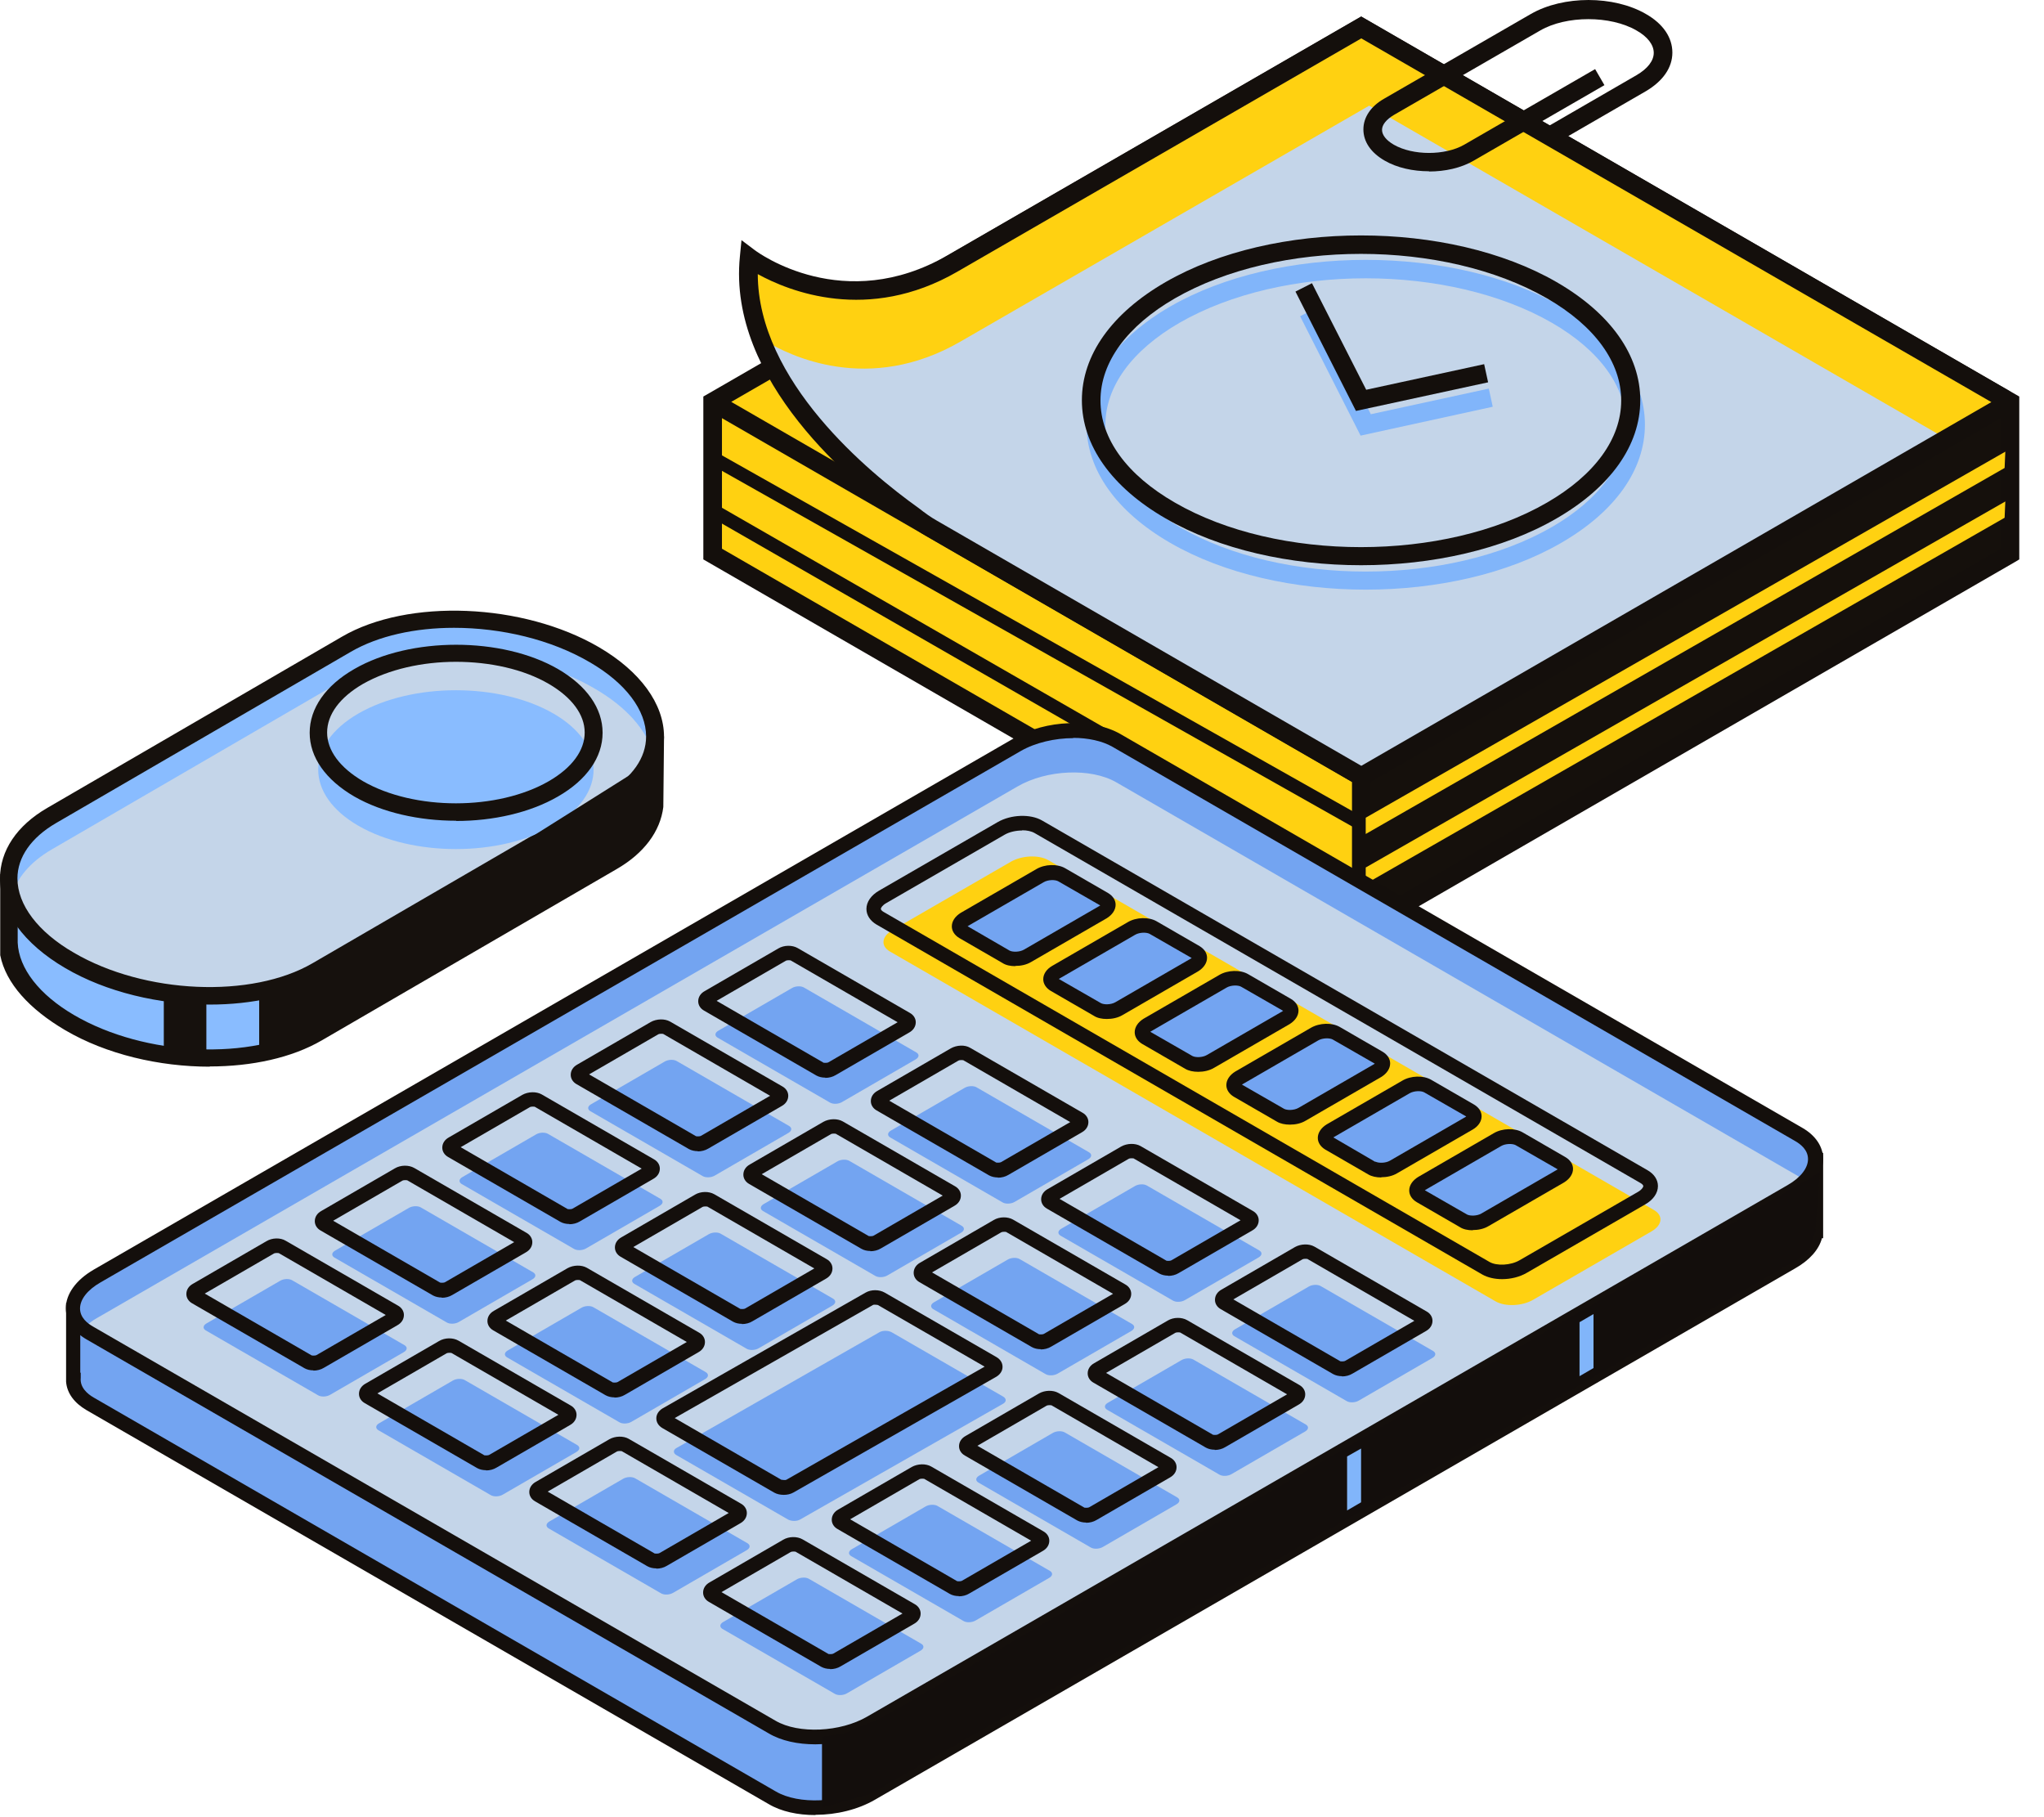
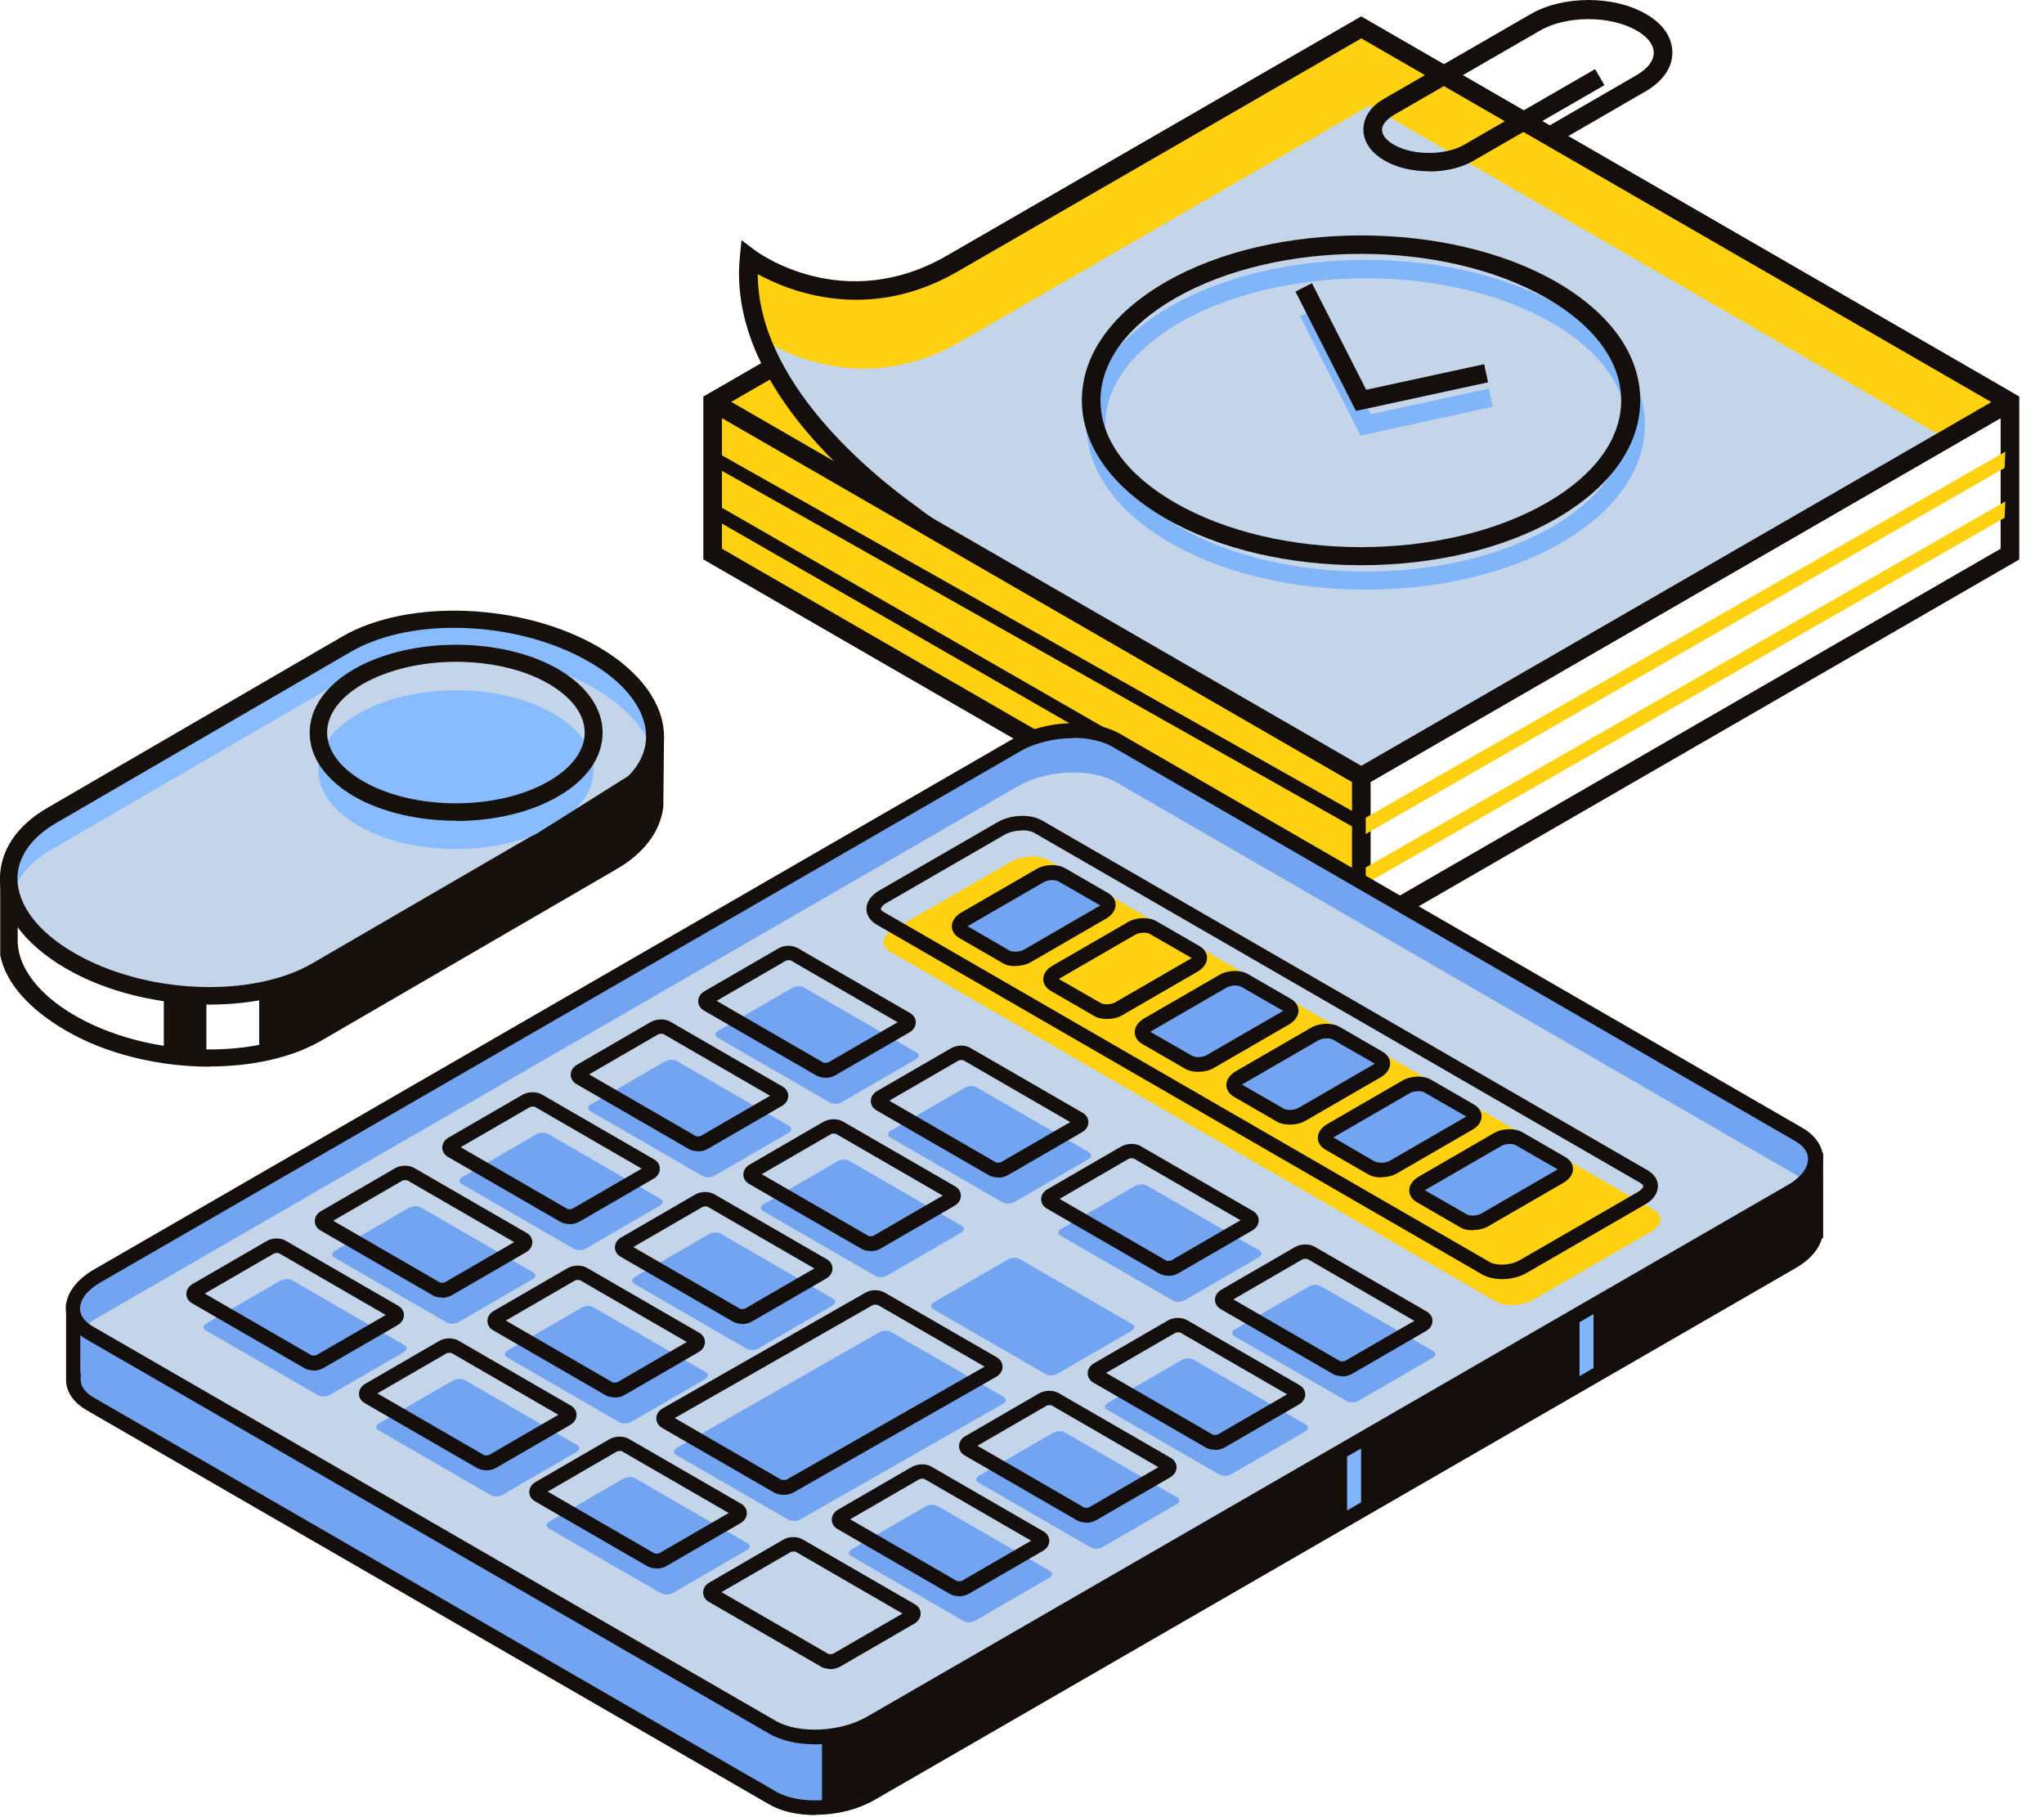
<svg xmlns="http://www.w3.org/2000/svg" width="81" height="72" viewBox="0 0 81 72" fill="none">
-   <path d="M25.963 29.089L24.903 29.412C24.544 29.052 24.101 28.711 23.566 28.398C20.662 26.701 16.264 26.517 13.738 27.983L3.467 33.948L0.36 34.888V37.359C0.406 38.456 1.208 39.609 2.757 40.513C5.661 42.209 10.059 42.393 12.585 40.927L24.267 34.142C25.383 33.487 25.945 32.611 25.963 31.698V29.089V29.089Z" fill="#89BCFF" />
  <path d="M8.316 42.264C6.316 42.264 4.214 41.776 2.582 40.817C1.171 39.987 0.231 38.964 0.009 37.848V34.639L3.319 33.634L13.553 27.688C16.163 26.166 20.727 26.351 23.732 28.102C24.212 28.379 24.636 28.692 24.995 29.024L26.314 29.181L26.286 31.975C26.166 32.943 25.521 33.81 24.433 34.437L12.751 41.222C11.562 41.914 9.976 42.255 8.307 42.255L8.316 42.264ZM0.701 37.212V37.35C0.747 38.373 1.558 39.415 2.932 40.217C5.735 41.859 9.985 42.043 12.401 40.632L24.083 33.846C25.06 33.275 25.585 32.528 25.604 31.698V29.568L24.793 29.817L24.645 29.67C24.295 29.32 23.87 28.997 23.373 28.711C20.57 27.07 16.319 26.885 13.904 28.296L3.559 34.298L0.701 35.165V37.221V37.212Z" fill="#16110D" />
  <path d="M24.267 31.68L12.585 38.466C10.068 39.941 5.67 39.757 2.757 38.051C-0.147 36.354 -0.47 33.782 2.047 32.307L13.729 25.521C16.246 24.046 20.643 24.23 23.557 25.936C26.461 27.632 26.784 30.205 24.267 31.68Z" fill="#89BCFF" />
  <path d="M23.566 27.282C20.662 25.585 16.264 25.401 13.738 26.867L2.056 33.653C1.18 34.16 0.664 34.805 0.461 35.497C0.719 36.41 1.494 37.313 2.766 38.051C5.67 39.747 10.068 39.932 12.595 38.466L24.276 31.68C25.152 31.173 25.668 30.527 25.871 29.836C25.613 28.923 24.838 28.02 23.566 27.282Z" fill="#C4D5E9" />
  <path d="M8.316 39.803C6.316 39.803 4.214 39.314 2.582 38.355C0.94 37.396 0 36.105 0 34.805C0 33.708 0.664 32.712 1.872 32.012L13.553 25.226C16.163 23.704 20.727 23.889 23.732 25.641C25.373 26.6 26.314 27.89 26.314 29.19C26.314 30.288 25.65 31.283 24.442 31.984L12.76 38.77C11.571 39.461 9.985 39.803 8.316 39.803V39.803ZM17.997 24.875C16.458 24.875 15.001 25.189 13.904 25.825L2.222 32.611C1.236 33.183 0.691 33.966 0.691 34.805C0.691 35.847 1.503 36.926 2.923 37.746C5.726 39.388 9.976 39.572 12.392 38.161L24.073 31.375C25.06 30.804 25.604 30.02 25.604 29.181C25.604 28.139 24.793 27.061 23.373 26.24C21.833 25.336 19.86 24.875 17.988 24.875H17.997Z" fill="#16110D" />
  <path d="M21.925 28.268C24.055 29.495 24.055 31.495 21.925 32.722C19.795 33.948 16.338 33.948 14.208 32.722C12.078 31.495 12.078 29.495 14.208 28.268C16.338 27.042 19.795 27.042 21.925 28.268Z" fill="#89BCFF" />
  <path d="M18.071 32.519C16.614 32.519 15.148 32.196 14.042 31.56C12.899 30.896 12.272 30.002 12.272 29.034C12.272 28.066 12.899 27.162 14.042 26.507C16.264 25.226 19.887 25.226 22.11 26.507C23.253 27.171 23.88 28.066 23.88 29.034C23.88 30.002 23.253 30.905 22.11 31.56C20.994 32.205 19.537 32.528 18.08 32.528L18.071 32.519ZM18.071 26.222C16.734 26.222 15.407 26.517 14.383 27.098C13.461 27.632 12.963 28.314 12.963 29.024C12.963 29.734 13.47 30.417 14.383 30.951C16.412 32.122 19.721 32.122 21.75 30.951C22.672 30.417 23.17 29.734 23.17 29.024C23.17 28.314 22.663 27.632 21.75 27.098C20.736 26.507 19.399 26.222 18.062 26.222H18.071Z" fill="#16110D" />
  <path d="M10.271 39.461V41.748L12.263 41.102L25.244 33.505L26.12 31.827L25.862 30.14L13.157 38.134L10.271 39.461Z" fill="#16110D" />
  <path d="M8.178 39.461V42.025L6.491 41.923V39.323L8.178 39.461Z" fill="#16110D" />
  <path d="M79.642 15.923L53.937 30.767L28.232 15.923L53.937 1.079L79.642 15.923Z" fill="#FFD111" />
  <path d="M28.232 15.923V21.953L53.937 36.797V30.767L28.232 15.923Z" fill="#FFD111" />
-   <path d="M79.642 15.923V21.953L53.937 36.797V30.767L79.642 15.923Z" fill="#15100C" />
  <path d="M80.02 15.711L79.651 15.499L53.946 0.655L28.241 15.499L27.872 15.711V22.165L53.577 37.009L53.946 37.221L54.315 37.009L79.836 22.275L80.02 22.165V15.711V15.711ZM53.946 1.512L78.914 15.923L67.287 22.635L53.946 30.334L28.978 15.923L53.946 1.512ZM28.61 21.741V16.568L53.577 30.979V36.151L28.61 21.741ZM79.282 21.741L54.315 36.151V30.979L79.282 16.568V21.741Z" fill="#140F0C" />
  <path d="M53.937 1.079L37.737 10.428C33.349 12.963 29.688 10.197 29.688 10.197C29.218 14.927 34.123 18.956 36.179 20.422C36.41 20.607 36.659 20.782 36.926 20.939L53.937 30.758L79.642 15.914L53.937 1.07V1.079Z" fill="#FFD111" />
  <path d="M37.064 20.939L54.075 30.758L77.18 17.416L54.26 4.186L38.06 13.535C34.427 15.637 31.293 14.097 30.324 13.507C31.588 16.734 34.759 19.307 36.317 20.413C36.548 20.597 36.797 20.773 37.064 20.929V20.939Z" fill="#C4D5E9" />
  <path d="M53.937 31.191L36.742 21.261C36.474 21.114 36.216 20.929 35.949 20.717C33.8 19.187 28.831 15.075 29.32 10.17L29.384 9.515L29.91 9.911C30.057 10.022 33.441 12.493 37.553 10.114L53.937 0.655L79.624 15.489C79.965 15.683 79.965 16.172 79.624 16.365L53.937 31.2V31.191ZM30.029 10.843C30.029 15.102 34.437 18.726 36.4 20.127C36.659 20.33 36.889 20.496 37.12 20.625L53.946 30.343L78.914 15.932L53.946 1.521L37.931 10.769C34.4 12.806 31.265 11.543 30.029 10.861V10.843Z" fill="#140F0C" />
  <path d="M56.629 6.786C55.993 6.786 55.357 6.648 54.868 6.362C54.324 6.048 54.029 5.615 54.029 5.126C54.029 4.647 54.324 4.204 54.868 3.9L60.667 0.553C61.949 -0.184 63.95 -0.184 65.222 0.553C65.904 0.94 66.273 1.484 66.273 2.084C66.273 2.683 65.895 3.218 65.222 3.614L61.525 5.753L61.156 5.117L64.853 2.978C65.296 2.72 65.535 2.406 65.535 2.093C65.535 1.779 65.296 1.457 64.853 1.208C63.821 0.609 62.069 0.609 61.036 1.208L55.237 4.555C54.942 4.73 54.767 4.942 54.767 5.145C54.767 5.348 54.932 5.56 55.237 5.735C55.993 6.168 57.265 6.168 58.021 5.735L63.212 2.738L63.581 3.374L58.39 6.371C57.892 6.657 57.265 6.795 56.629 6.795V6.786Z" fill="#140F0C" />
  <path d="M53.752 32.842L28.047 18.338L28.416 17.933L54.121 32.436L53.752 32.842Z" fill="#140F0C" />
  <path d="M53.752 35.193L28.047 20.422L28.416 20.007L54.121 34.787L53.752 35.193Z" fill="#140F0C" />
  <path d="M54.121 33.044V32.399L79.467 17.896L79.439 18.541L54.121 33.044Z" fill="#FFD111" />
  <path d="M54.121 35.017V34.372L79.467 19.869L79.439 20.514L54.121 35.017Z" fill="#FFD111" />
  <path d="M54.121 23.363C51.318 23.363 48.515 22.746 46.376 21.51C44.237 20.275 43.057 18.615 43.057 16.826C43.057 15.038 44.237 13.378 46.376 12.143C50.645 9.681 57.597 9.681 61.866 12.143C64.005 13.378 65.185 15.038 65.185 16.826C65.185 18.615 64.005 20.275 61.866 21.51C59.736 22.746 56.924 23.363 54.121 23.363ZM54.121 11.027C51.447 11.027 48.783 11.617 46.745 12.788C44.846 13.885 43.804 15.324 43.804 16.836C43.804 18.348 44.846 19.786 46.745 20.883C50.811 23.234 57.422 23.234 61.497 20.883C63.396 19.786 64.438 18.348 64.438 16.836C64.438 15.324 63.396 13.885 61.497 12.788C59.459 11.617 56.795 11.027 54.121 11.027Z" fill="#81B5FA" />
  <path d="M53.918 17.26L51.521 12.53L52.176 12.189L54.324 16.412L58.998 15.397L59.155 16.116L53.918 17.26Z" fill="#81B5FA" />
  <path d="M53.937 22.395C51.134 22.395 48.331 21.778 46.192 20.542C44.053 19.307 42.873 17.647 42.873 15.858C42.873 14.07 44.053 12.41 46.192 11.175C50.461 8.713 57.413 8.713 61.681 11.175C63.821 12.41 65.001 14.07 65.001 15.858C65.001 17.647 63.821 19.307 61.681 20.542C59.552 21.778 56.74 22.395 53.937 22.395ZM53.937 10.059C51.263 10.059 48.598 10.649 46.561 11.82C44.661 12.917 43.61 14.355 43.61 15.868C43.61 17.38 44.652 18.818 46.561 19.915C50.627 22.266 57.237 22.266 61.303 19.915C63.203 18.818 64.245 17.38 64.245 15.868C64.245 14.355 63.203 12.917 61.303 11.82C59.266 10.649 56.601 10.059 53.928 10.059H53.937Z" fill="#140F0C" />
  <path d="M53.734 16.282L51.337 11.553L51.991 11.221L54.14 15.443L58.814 14.429L58.971 15.148L53.734 16.282Z" fill="#140F0C" />
  <path d="M71.943 45.998L68.735 46.284L44.237 32.141C43.232 31.56 41.481 31.634 40.319 32.307L6.463 51.853L5.772 51.918H2.895V54.573C2.867 54.969 3.08 55.347 3.559 55.624L30.592 71.233C31.597 71.814 33.349 71.74 34.51 71.067L70.984 50.009C71.584 49.659 71.906 49.225 71.934 48.801V45.998H71.943Z" fill="#73A4F1" />
  <path d="M32.307 71.916C31.615 71.916 30.961 71.777 30.463 71.482L3.43 55.873C2.941 55.587 2.655 55.2 2.619 54.748V54.721C2.619 54.721 2.619 54.656 2.619 54.619V51.623H5.781L6.389 51.567L40.19 32.049C41.444 31.32 43.297 31.246 44.394 31.883L68.818 45.98L72.248 45.676V49.059H72.201C72.082 49.511 71.713 49.926 71.15 50.249L34.676 71.307C33.994 71.704 33.136 71.906 32.325 71.906L32.307 71.916ZM3.181 54.389H3.199V54.591C3.162 54.969 3.458 55.227 3.716 55.375L30.749 70.984C31.652 71.51 33.312 71.436 34.372 70.819L70.846 49.76C71.335 49.474 71.63 49.124 71.648 48.774V46.312L68.661 46.579L44.081 32.39C43.177 31.864 41.517 31.938 40.457 32.556L6.546 52.13L5.79 52.194H3.181V54.379V54.389Z" fill="#140F0C" />
  <path d="M30.601 68.43L3.568 52.821C2.563 52.24 2.692 51.226 3.845 50.562L40.319 29.504C41.481 28.831 43.232 28.766 44.237 29.338L71.27 44.947C72.275 45.528 72.146 46.542 70.994 47.206L34.52 68.265C33.358 68.938 31.606 69.002 30.601 68.43V68.43Z" fill="#73A4F1" />
  <path d="M40.319 31.163L3.845 52.222C3.66 52.323 3.513 52.443 3.384 52.563C3.439 52.609 3.494 52.655 3.559 52.692L30.592 68.301C31.597 68.882 33.349 68.808 34.51 68.135L70.984 47.077C71.169 46.976 71.316 46.856 71.445 46.736C71.39 46.69 71.335 46.644 71.27 46.607L44.237 30.997C43.232 30.417 41.481 30.49 40.319 31.163V31.163Z" fill="#C4D5E9" />
  <path d="M32.307 69.113C31.615 69.113 30.961 68.975 30.463 68.68L3.43 53.07C2.904 52.766 2.609 52.323 2.609 51.835C2.609 51.272 3.015 50.71 3.716 50.304L40.19 29.246C41.444 28.517 43.297 28.453 44.394 29.08L71.427 44.689C71.953 44.993 72.248 45.436 72.248 45.925C72.248 46.487 71.842 47.049 71.141 47.455L34.667 68.513C33.985 68.91 33.127 69.113 32.316 69.113H32.307ZM42.532 29.246C41.812 29.246 41.038 29.421 40.457 29.753L3.983 50.811C3.467 51.106 3.172 51.484 3.172 51.844C3.172 52.203 3.458 52.434 3.706 52.572L30.739 68.182C31.643 68.707 33.303 68.633 34.363 68.016L70.837 46.957C71.353 46.662 71.648 46.284 71.648 45.925C71.648 45.565 71.362 45.334 71.114 45.196L44.081 29.587C43.675 29.356 43.112 29.236 42.532 29.236V29.246Z" fill="#140F0C" />
  <path d="M59.275 51.567L35.266 37.7C34.888 37.479 34.934 37.101 35.368 36.852L40.061 34.142C40.494 33.893 41.158 33.865 41.536 34.077L65.545 47.944C65.923 48.165 65.877 48.543 65.443 48.792L60.75 51.503C60.317 51.752 59.653 51.779 59.275 51.567Z" fill="#FFD111" />
  <path d="M59.524 50.682C59.229 50.682 58.952 50.618 58.74 50.498L34.732 36.631C34.483 36.483 34.335 36.262 34.335 36.013C34.335 35.737 34.52 35.469 34.842 35.285L39.535 32.574C40.061 32.27 40.835 32.242 41.296 32.51L65.305 46.376C65.554 46.524 65.701 46.745 65.701 46.994C65.701 47.271 65.517 47.538 65.194 47.722L60.501 50.433C60.216 50.599 59.865 50.682 59.524 50.682ZM40.503 32.906C40.264 32.906 40.005 32.961 39.812 33.072L35.119 35.783C34.971 35.866 34.907 35.967 34.907 36.013C34.907 36.05 34.953 36.096 35.017 36.133L59.026 50C59.312 50.166 59.865 50.138 60.215 49.935L64.909 47.225C65.056 47.142 65.121 47.04 65.121 46.994C65.121 46.957 65.074 46.911 65.01 46.874L41.001 33.008C40.872 32.934 40.697 32.897 40.513 32.897L40.503 32.906Z" fill="#140F0C" />
  <path d="M32.888 43.684L28.434 41.112C28.314 41.038 28.324 40.918 28.471 40.835L31.385 39.148C31.523 39.065 31.744 39.056 31.864 39.13L36.317 41.702C36.437 41.776 36.428 41.895 36.281 41.978L33.367 43.666C33.229 43.749 33.008 43.758 32.888 43.684Z" fill="#73A4F1" />
  <path d="M32.703 42.698C32.574 42.698 32.454 42.67 32.353 42.615L27.9 40.042C27.752 39.959 27.669 39.821 27.669 39.673C27.669 39.508 27.761 39.36 27.927 39.268L30.841 37.581C31.071 37.442 31.394 37.442 31.606 37.562L36.059 40.135C36.207 40.218 36.29 40.356 36.29 40.503C36.29 40.669 36.197 40.817 36.032 40.909L33.118 42.596C32.998 42.67 32.851 42.707 32.703 42.707V42.698ZM32.639 42.108C32.639 42.108 32.768 42.126 32.832 42.089L35.571 40.503L31.329 38.051C31.329 38.051 31.2 38.032 31.136 38.069L28.398 39.655L32.639 42.108V42.108Z" fill="#140F0C" />
  <path d="M39.729 47.64L35.276 45.067C35.156 44.993 35.165 44.874 35.312 44.791L38.226 43.103C38.364 43.02 38.586 43.011 38.705 43.085L43.159 45.657C43.279 45.731 43.269 45.851 43.122 45.934L40.208 47.621C40.07 47.704 39.849 47.713 39.729 47.64Z" fill="#73A4F1" />
  <path d="M39.544 46.653C39.415 46.653 39.295 46.625 39.194 46.57L34.741 43.998C34.593 43.915 34.51 43.776 34.51 43.629C34.51 43.463 34.602 43.315 34.769 43.223L37.682 41.536C37.913 41.407 38.235 41.388 38.447 41.517L42.901 44.09C43.048 44.173 43.131 44.311 43.131 44.459C43.131 44.625 43.039 44.772 42.873 44.864L39.959 46.552C39.839 46.625 39.692 46.662 39.544 46.662V46.653ZM39.48 46.063C39.48 46.063 39.609 46.081 39.673 46.044L42.412 44.459L38.171 42.006C38.171 42.006 38.041 41.988 37.977 42.025L35.239 43.611L39.48 46.063Z" fill="#140F0C" />
  <path d="M46.478 51.53L42.025 48.958C41.905 48.884 41.914 48.764 42.062 48.681L44.975 46.994C45.113 46.911 45.335 46.902 45.454 46.976L49.908 49.548C50.028 49.622 50.018 49.742 49.871 49.825L46.957 51.512C46.819 51.595 46.598 51.604 46.478 51.53Z" fill="#73A4F1" />
  <path d="M46.293 50.544C46.164 50.544 46.044 50.516 45.943 50.461L41.49 47.889C41.342 47.806 41.259 47.667 41.259 47.52C41.259 47.354 41.352 47.206 41.517 47.114L44.431 45.427C44.661 45.298 44.984 45.288 45.196 45.408L49.65 47.981C49.797 48.064 49.88 48.202 49.88 48.349C49.88 48.516 49.788 48.663 49.622 48.755L46.708 50.442C46.588 50.516 46.441 50.553 46.293 50.553V50.544ZM46.229 49.954C46.229 49.954 46.358 49.972 46.422 49.935L49.161 48.349L44.92 45.897C44.92 45.897 44.791 45.879 44.726 45.915L41.988 47.501L46.229 49.954Z" fill="#140F0C" />
  <path d="M53.365 55.513L48.912 52.941C48.792 52.867 48.801 52.747 48.949 52.664L51.862 50.977C52.001 50.894 52.222 50.885 52.342 50.959L56.795 53.531C56.915 53.605 56.906 53.725 56.758 53.808L53.845 55.495C53.706 55.578 53.485 55.587 53.365 55.513V55.513Z" fill="#73A4F1" />
  <path d="M53.181 54.527C53.052 54.527 52.932 54.499 52.83 54.444L48.377 51.871C48.23 51.789 48.147 51.65 48.147 51.503C48.147 51.337 48.239 51.189 48.405 51.097L51.318 49.41C51.549 49.281 51.871 49.272 52.084 49.391L56.537 51.964C56.684 52.047 56.767 52.185 56.767 52.333C56.767 52.498 56.675 52.646 56.509 52.738L53.596 54.425C53.476 54.499 53.328 54.536 53.181 54.536V54.527ZM53.116 53.937C53.116 53.937 53.245 53.955 53.31 53.918L56.048 52.333L51.807 49.88C51.807 49.88 51.678 49.862 51.613 49.898L48.875 51.484L53.116 53.937V53.937Z" fill="#140F0C" />
  <path d="M27.844 46.598L23.391 44.025C23.271 43.952 23.28 43.832 23.428 43.749L26.341 42.061C26.48 41.978 26.701 41.969 26.821 42.043L31.274 44.615C31.394 44.689 31.385 44.809 31.237 44.892L28.324 46.579C28.186 46.662 27.964 46.671 27.844 46.598Z" fill="#73A4F1" />
  <path d="M27.651 45.611C27.522 45.611 27.402 45.583 27.3 45.528L22.847 42.956C22.7 42.873 22.617 42.734 22.617 42.587C22.617 42.421 22.709 42.273 22.875 42.181L25.788 40.494C26.019 40.365 26.341 40.356 26.553 40.476L31.007 43.048C31.154 43.131 31.237 43.269 31.237 43.417C31.237 43.583 31.145 43.73 30.979 43.822L28.066 45.51C27.946 45.583 27.798 45.62 27.651 45.62V45.611ZM27.586 45.021C27.586 45.021 27.715 45.039 27.78 45.003L30.518 43.417L26.277 40.964C26.277 40.964 26.148 40.946 26.083 40.983L23.345 42.569L27.586 45.021Z" fill="#140F0C" />
  <path d="M34.686 50.553L30.232 47.981C30.112 47.907 30.122 47.787 30.269 47.704L33.183 46.017C33.321 45.934 33.542 45.925 33.662 45.998L38.115 48.571C38.235 48.645 38.226 48.764 38.078 48.847L35.165 50.535C35.027 50.618 34.805 50.627 34.686 50.553Z" fill="#73A4F1" />
  <path d="M34.492 49.566C34.363 49.566 34.243 49.539 34.142 49.483L29.688 46.911C29.541 46.828 29.458 46.69 29.458 46.542C29.458 46.376 29.55 46.229 29.716 46.137L32.629 44.449C32.86 44.32 33.183 44.311 33.395 44.431L37.848 47.003C37.995 47.086 38.078 47.225 38.078 47.372C38.078 47.538 37.986 47.686 37.82 47.778L34.907 49.465C34.787 49.539 34.639 49.576 34.492 49.576V49.566ZM34.427 48.976C34.427 48.976 34.556 48.995 34.621 48.958L37.359 47.372L33.118 44.92C33.118 44.92 32.989 44.901 32.925 44.938L30.186 46.524L34.427 48.976V48.976Z" fill="#140F0C" />
  <path d="M41.434 54.444L36.981 51.871C36.861 51.798 36.871 51.678 37.018 51.595L39.932 49.908C40.07 49.825 40.291 49.815 40.411 49.889L44.864 52.462C44.984 52.535 44.975 52.655 44.828 52.738L41.914 54.425C41.776 54.508 41.554 54.518 41.434 54.444V54.444Z" fill="#73A4F1" />
-   <path d="M41.241 53.457C41.112 53.457 40.992 53.43 40.891 53.374L36.437 50.802C36.29 50.719 36.207 50.581 36.207 50.433C36.207 50.267 36.299 50.12 36.465 50.028L39.378 48.34C39.609 48.202 39.932 48.202 40.144 48.322L44.597 50.894C44.745 50.977 44.828 51.115 44.828 51.263C44.828 51.429 44.735 51.576 44.569 51.669L41.656 53.356C41.536 53.43 41.388 53.467 41.241 53.467V53.457ZM41.176 52.867C41.176 52.867 41.305 52.886 41.37 52.849L44.108 51.263L39.867 48.81C39.867 48.81 39.738 48.792 39.673 48.829L36.935 50.415L41.176 52.867V52.867Z" fill="#140F0C" />
  <path d="M48.322 58.427L43.869 55.855C43.749 55.781 43.758 55.661 43.906 55.578L46.819 53.891C46.957 53.808 47.179 53.798 47.298 53.872L51.752 56.445C51.871 56.518 51.862 56.638 51.715 56.721L48.801 58.408C48.663 58.491 48.442 58.501 48.322 58.427Z" fill="#73A4F1" />
  <path d="M48.137 57.44C48.008 57.44 47.889 57.413 47.787 57.357L43.334 54.785C43.186 54.702 43.103 54.564 43.103 54.416C43.103 54.25 43.196 54.103 43.361 54.011L46.275 52.323C46.505 52.185 46.828 52.185 47.04 52.305L51.493 54.877C51.641 54.96 51.724 55.099 51.724 55.246C51.724 55.412 51.632 55.559 51.466 55.652L48.552 57.339C48.432 57.413 48.285 57.45 48.137 57.45V57.44ZM48.073 56.85C48.073 56.85 48.202 56.869 48.267 56.832L51.005 55.246L46.764 52.794C46.764 52.794 46.635 52.775 46.57 52.812L43.832 54.398L48.073 56.85Z" fill="#140F0C" />
  <path d="M22.746 49.483L18.293 46.911C18.173 46.837 18.182 46.718 18.329 46.635L21.243 44.947C21.381 44.864 21.602 44.855 21.722 44.929L26.175 47.501C26.295 47.575 26.286 47.695 26.139 47.778L23.225 49.465C23.087 49.548 22.866 49.557 22.746 49.483Z" fill="#73A4F1" />
  <path d="M22.561 48.497C22.432 48.497 22.312 48.469 22.211 48.414L17.758 45.842C17.61 45.759 17.527 45.62 17.527 45.473C17.527 45.307 17.619 45.159 17.785 45.067L20.699 43.38C20.929 43.251 21.252 43.242 21.464 43.361L25.917 45.934C26.065 46.017 26.148 46.155 26.148 46.303C26.148 46.469 26.056 46.616 25.89 46.708L22.976 48.396C22.856 48.469 22.709 48.506 22.561 48.506V48.497ZM22.497 47.907C22.497 47.907 22.626 47.925 22.69 47.889L25.429 46.303L21.188 43.85C21.188 43.85 21.058 43.832 20.994 43.869L18.256 45.454L22.497 47.907Z" fill="#140F0C" />
  <path d="M29.587 53.439L25.134 50.867C25.014 50.793 25.023 50.673 25.171 50.59L28.084 48.903C28.222 48.82 28.444 48.81 28.564 48.884L33.017 51.457C33.136 51.53 33.127 51.65 32.98 51.733L30.066 53.42C29.928 53.503 29.707 53.513 29.587 53.439Z" fill="#73A4F1" />
  <path d="M29.402 52.452C29.273 52.452 29.154 52.425 29.052 52.369L24.599 49.797C24.451 49.714 24.368 49.576 24.368 49.428C24.368 49.262 24.461 49.115 24.627 49.023L27.54 47.335C27.771 47.197 28.093 47.197 28.305 47.317L32.758 49.889C32.906 49.972 32.989 50.111 32.989 50.258C32.989 50.424 32.897 50.572 32.731 50.664L29.817 52.351C29.698 52.425 29.55 52.462 29.402 52.462V52.452ZM29.338 51.862C29.338 51.862 29.467 51.881 29.532 51.844L32.27 50.258L28.029 47.806C28.029 47.806 27.9 47.787 27.835 47.824L25.097 49.41L29.338 51.862V51.862Z" fill="#140F0C" />
  <path d="M31.228 60.206L26.802 57.652C26.673 57.579 26.673 57.45 26.802 57.376L34.852 52.784C34.981 52.711 35.193 52.711 35.331 52.784L39.757 55.338C39.886 55.412 39.886 55.541 39.757 55.615L31.707 60.206C31.578 60.28 31.366 60.28 31.228 60.206Z" fill="#73A4F1" />
  <path d="M31.062 59.229C30.924 59.229 30.785 59.201 30.675 59.137L26.249 56.583C26.093 56.491 26.009 56.352 26.009 56.196C26.009 56.039 26.102 55.901 26.249 55.808L34.298 51.217C34.52 51.088 34.842 51.088 35.063 51.217L39.489 53.771C39.646 53.863 39.729 54.001 39.729 54.158C39.729 54.315 39.637 54.453 39.489 54.545L31.44 59.137C31.329 59.201 31.191 59.229 31.062 59.229V59.229ZM30.97 58.63C30.97 58.63 31.117 58.657 31.163 58.63L39.019 54.149L34.787 51.706C34.787 51.706 34.639 51.678 34.593 51.706L26.738 56.186L30.961 58.63H30.97Z" fill="#140F0C" />
  <path d="M43.223 61.313L38.77 58.74C38.65 58.667 38.659 58.547 38.807 58.464L41.72 56.776C41.859 56.694 42.08 56.684 42.2 56.758L46.653 59.331C46.773 59.404 46.764 59.524 46.616 59.607L43.703 61.294C43.564 61.377 43.343 61.386 43.223 61.313Z" fill="#73A4F1" />
  <path d="M43.039 60.326C42.91 60.326 42.79 60.298 42.688 60.243L38.235 57.671C38.088 57.588 38.005 57.45 38.005 57.302C38.005 57.136 38.097 56.989 38.263 56.896L41.176 55.209C41.407 55.08 41.73 55.071 41.942 55.191L46.395 57.763C46.542 57.846 46.625 57.984 46.625 58.132C46.625 58.298 46.533 58.445 46.367 58.538L43.454 60.225C43.334 60.298 43.186 60.335 43.039 60.335V60.326ZM42.974 59.736C42.974 59.736 43.103 59.755 43.168 59.718L45.906 58.132L41.665 55.679C41.665 55.679 41.536 55.661 41.471 55.698L38.733 57.284L42.974 59.736Z" fill="#140F0C" />
  <path d="M17.702 52.397L13.249 49.825C13.129 49.751 13.139 49.631 13.286 49.548L16.2 47.861C16.338 47.778 16.559 47.769 16.679 47.842L21.132 50.415C21.252 50.489 21.243 50.608 21.095 50.691L18.182 52.379C18.044 52.462 17.822 52.471 17.702 52.397Z" fill="#73A4F1" />
  <path d="M17.509 51.41C17.38 51.41 17.26 51.383 17.158 51.328L12.705 48.755C12.558 48.672 12.475 48.534 12.475 48.386C12.475 48.22 12.567 48.073 12.733 47.981L15.646 46.293C15.877 46.155 16.2 46.155 16.412 46.275L20.865 48.847C21.012 48.93 21.095 49.069 21.095 49.216C21.095 49.382 21.003 49.53 20.837 49.622L17.924 51.309C17.804 51.383 17.656 51.42 17.509 51.42V51.41ZM17.444 50.82C17.444 50.82 17.573 50.839 17.638 50.802L20.376 49.216L16.135 46.764C16.135 46.764 16.006 46.745 15.941 46.782L13.203 48.368L17.444 50.82Z" fill="#140F0C" />
  <path d="M24.544 56.352L20.09 53.78C19.971 53.706 19.98 53.586 20.127 53.504L23.041 51.816C23.179 51.733 23.4 51.724 23.52 51.798L27.973 54.37C28.093 54.444 28.084 54.564 27.936 54.647L25.023 56.334C24.885 56.417 24.663 56.426 24.544 56.352Z" fill="#73A4F1" />
  <path d="M24.35 55.366C24.221 55.366 24.101 55.338 24 55.283L19.546 52.711C19.399 52.627 19.316 52.489 19.316 52.342C19.316 52.176 19.408 52.028 19.574 51.936L22.488 50.249C22.718 50.12 23.041 50.111 23.253 50.23L27.706 52.803C27.854 52.886 27.936 53.024 27.936 53.172C27.936 53.337 27.844 53.485 27.678 53.577L24.765 55.264C24.645 55.338 24.497 55.375 24.35 55.375V55.366ZM24.285 54.776C24.285 54.776 24.415 54.794 24.479 54.757L27.217 53.172L22.976 50.719C22.976 50.719 22.847 50.701 22.782 50.737L20.044 52.323L24.285 54.776V54.776Z" fill="#140F0C" />
  <path d="M38.18 64.226L33.727 61.654C33.607 61.58 33.616 61.46 33.764 61.377L36.677 59.69C36.815 59.607 37.037 59.598 37.157 59.672L41.61 62.244C41.73 62.318 41.72 62.438 41.573 62.521L38.659 64.208C38.521 64.291 38.3 64.3 38.18 64.226Z" fill="#73A4F1" />
  <path d="M37.995 63.24C37.866 63.24 37.746 63.212 37.645 63.157L33.192 60.584C33.044 60.501 32.961 60.363 32.961 60.216C32.961 60.05 33.054 59.902 33.219 59.81L36.133 58.123C36.364 57.994 36.686 57.984 36.898 58.104L41.352 60.677C41.499 60.76 41.582 60.898 41.582 61.045C41.582 61.211 41.49 61.359 41.324 61.451L38.41 63.138C38.291 63.212 38.143 63.249 37.995 63.249V63.24ZM37.931 62.65C37.931 62.65 38.06 62.668 38.124 62.631L40.863 61.045L36.622 58.593C36.622 58.593 36.493 58.574 36.428 58.611L33.69 60.197L37.931 62.65Z" fill="#140F0C" />
  <path d="M12.604 55.283L8.15 52.711C8.031 52.637 8.04 52.517 8.187 52.434L11.101 50.747C11.239 50.664 11.46 50.654 11.58 50.728L16.034 53.301C16.153 53.374 16.144 53.494 15.997 53.577L13.083 55.264C12.945 55.347 12.724 55.357 12.604 55.283V55.283Z" fill="#73A4F1" />
  <path d="M12.419 54.296C12.29 54.296 12.17 54.269 12.069 54.213L7.616 51.641C7.468 51.558 7.385 51.42 7.385 51.272C7.385 51.106 7.477 50.959 7.643 50.867L10.557 49.179C10.787 49.041 11.11 49.032 11.322 49.161L15.775 51.733C15.923 51.816 16.006 51.955 16.006 52.102C16.006 52.268 15.914 52.416 15.748 52.508L12.834 54.195C12.714 54.269 12.567 54.306 12.419 54.306V54.296ZM12.355 53.706C12.355 53.706 12.484 53.725 12.548 53.688L15.287 52.102L11.046 49.65C11.046 49.65 10.916 49.631 10.852 49.668L8.114 51.254L12.355 53.706V53.706Z" fill="#140F0C" />
  <path d="M19.445 59.238L14.992 56.666C14.872 56.592 14.881 56.472 15.029 56.389L17.942 54.702C18.08 54.619 18.302 54.61 18.422 54.684L22.875 57.256C22.995 57.33 22.985 57.45 22.838 57.533L19.924 59.22C19.786 59.303 19.565 59.312 19.445 59.238Z" fill="#73A4F1" />
  <path d="M19.261 58.252C19.131 58.252 19.012 58.224 18.91 58.169L14.457 55.596C14.309 55.513 14.226 55.375 14.226 55.228C14.226 55.062 14.319 54.914 14.485 54.822L17.398 53.135C17.629 52.996 17.951 52.996 18.163 53.116L22.617 55.689C22.764 55.772 22.847 55.91 22.847 56.057C22.847 56.223 22.755 56.371 22.589 56.463L19.675 58.15C19.555 58.224 19.408 58.261 19.261 58.261V58.252ZM19.196 57.662C19.196 57.662 19.325 57.68 19.39 57.643L22.128 56.057L17.887 53.605C17.887 53.605 17.758 53.586 17.693 53.623L14.955 55.209L19.196 57.662Z" fill="#140F0C" />
  <path d="M26.194 63.129L21.741 60.557C21.621 60.483 21.63 60.363 21.778 60.28L24.691 58.593C24.829 58.51 25.051 58.501 25.171 58.574L29.624 61.147C29.744 61.221 29.734 61.34 29.587 61.423L26.673 63.111C26.535 63.194 26.314 63.203 26.194 63.129Z" fill="#73A4F1" />
  <path d="M26.009 62.142C25.88 62.142 25.761 62.115 25.659 62.06L21.206 59.487C21.058 59.404 20.975 59.266 20.975 59.118C20.975 58.952 21.068 58.805 21.234 58.713L24.147 57.026C24.378 56.896 24.7 56.887 24.912 57.007L29.366 59.579C29.513 59.662 29.596 59.801 29.596 59.948C29.596 60.114 29.504 60.262 29.338 60.354L26.424 62.041C26.305 62.115 26.157 62.152 26.009 62.152V62.142ZM25.945 61.553C25.945 61.553 26.074 61.571 26.139 61.534L28.877 59.948L24.636 57.496C24.636 57.496 24.507 57.477 24.442 57.514L21.704 59.1L25.945 61.553Z" fill="#140F0C" />
-   <path d="M33.081 67.112L28.628 64.54C28.508 64.466 28.517 64.346 28.665 64.263L31.578 62.576C31.717 62.493 31.938 62.484 32.058 62.557L36.511 65.13C36.631 65.204 36.622 65.323 36.474 65.406L33.561 67.094C33.422 67.177 33.201 67.186 33.081 67.112Z" fill="#73A4F1" />
  <path d="M32.897 66.126C32.768 66.126 32.648 66.098 32.547 66.043L28.093 63.47C27.946 63.387 27.863 63.249 27.863 63.101C27.863 62.935 27.955 62.788 28.121 62.696L31.034 61.008C31.265 60.87 31.588 60.87 31.8 60.99L36.253 63.562C36.4 63.645 36.483 63.784 36.483 63.931C36.483 64.097 36.391 64.245 36.225 64.337L33.312 66.024C33.192 66.098 33.044 66.135 32.897 66.135V66.126ZM32.832 65.535C32.832 65.535 32.961 65.554 33.026 65.517L35.764 63.931L31.523 61.479C31.523 61.479 31.394 61.46 31.329 61.497L28.591 63.083L32.832 65.535Z" fill="#140F0C" />
  <path d="M39.858 37.903L38.152 36.917C37.931 36.788 37.959 36.566 38.217 36.419L41.213 34.685C41.471 34.538 41.849 34.52 42.071 34.649L43.776 35.635C43.998 35.764 43.97 35.986 43.712 36.133L40.715 37.866C40.457 38.014 40.079 38.032 39.858 37.903Z" fill="#73A4F1" />
  <path d="M40.236 38.281C40.042 38.281 39.858 38.244 39.72 38.152L38.014 37.166C37.83 37.055 37.719 36.889 37.719 36.705C37.719 36.502 37.848 36.308 38.069 36.17L41.066 34.437C41.407 34.234 41.905 34.224 42.209 34.4L43.915 35.386C44.099 35.497 44.21 35.663 44.21 35.847C44.21 36.05 44.081 36.244 43.859 36.382L40.863 38.115C40.678 38.226 40.457 38.272 40.236 38.272V38.281ZM38.337 36.695L40.005 37.663C40.125 37.728 40.402 37.728 40.577 37.627L43.574 35.893L43.601 35.875L41.932 34.916C41.812 34.851 41.536 34.851 41.361 34.953L38.364 36.686L38.337 36.705V36.695Z" fill="#140F0C" />
-   <path d="M43.481 39.996L41.776 39.01C41.554 38.881 41.582 38.659 41.84 38.512L44.837 36.778C45.095 36.631 45.473 36.612 45.694 36.742L47.4 37.728C47.621 37.857 47.593 38.078 47.335 38.226L44.339 39.959C44.081 40.107 43.703 40.125 43.481 39.996Z" fill="#73A4F1" />
  <path d="M43.859 40.374C43.666 40.374 43.481 40.337 43.343 40.245L41.637 39.259C41.453 39.148 41.342 38.982 41.342 38.798C41.342 38.595 41.471 38.401 41.693 38.272L44.689 36.539C45.03 36.336 45.528 36.327 45.832 36.502L47.538 37.488C47.722 37.599 47.833 37.765 47.833 37.949C47.833 38.152 47.704 38.346 47.483 38.484L44.486 40.218C44.302 40.328 44.081 40.374 43.859 40.374V40.374ZM41.96 38.788L43.629 39.747C43.749 39.812 44.025 39.812 44.2 39.71L47.197 37.977L47.225 37.959L45.556 37C45.436 36.935 45.159 36.935 44.984 37.037L41.988 38.77L41.96 38.788Z" fill="#140F0C" />
  <path d="M47.114 42.089L45.408 41.102C45.187 40.974 45.215 40.752 45.473 40.605L48.469 38.871C48.727 38.724 49.105 38.705 49.327 38.834L51.032 39.821C51.254 39.95 51.226 40.171 50.968 40.319L47.971 42.052C47.713 42.2 47.335 42.218 47.114 42.089Z" fill="#73A4F1" />
  <path d="M47.483 42.467C47.289 42.467 47.105 42.43 46.966 42.347L45.261 41.361C45.076 41.25 44.966 41.084 44.966 40.9C44.966 40.697 45.095 40.503 45.316 40.365L48.313 38.632C48.654 38.429 49.152 38.42 49.456 38.595L51.162 39.581C51.346 39.692 51.457 39.858 51.457 40.042C51.457 40.245 51.328 40.439 51.106 40.577L48.11 42.31C47.925 42.421 47.695 42.467 47.483 42.467V42.467ZM47.252 41.84C47.372 41.905 47.649 41.905 47.824 41.803L50.82 40.07L50.848 40.051L49.179 39.093C49.059 39.028 48.783 39.028 48.608 39.13L45.611 40.863L45.583 40.881L47.252 41.84Z" fill="#140F0C" />
  <path d="M50.737 44.182L49.032 43.196C48.81 43.066 48.838 42.845 49.096 42.698L52.093 40.964C52.351 40.817 52.729 40.798 52.95 40.927L54.656 41.914C54.877 42.043 54.849 42.264 54.591 42.412L51.595 44.145C51.337 44.293 50.959 44.311 50.737 44.182Z" fill="#73A4F1" />
  <path d="M51.115 44.56C50.922 44.56 50.737 44.523 50.599 44.44L48.893 43.454C48.709 43.343 48.598 43.177 48.598 42.993C48.598 42.79 48.727 42.596 48.949 42.458L51.945 40.725C52.296 40.522 52.784 40.513 53.089 40.688L54.794 41.674C54.979 41.785 55.089 41.951 55.089 42.135C55.089 42.338 54.96 42.532 54.739 42.67L51.742 44.403C51.558 44.514 51.337 44.56 51.115 44.56V44.56ZM50.885 43.933C51.005 43.998 51.281 43.998 51.457 43.896L54.453 42.163L54.481 42.144L52.812 41.186C52.692 41.121 52.416 41.121 52.24 41.222L49.244 42.956L49.216 42.974L50.885 43.933Z" fill="#140F0C" />
  <path d="M54.361 46.275L52.655 45.288C52.434 45.159 52.462 44.938 52.72 44.791L55.716 43.057C55.974 42.91 56.352 42.891 56.574 43.02L58.279 44.007C58.501 44.136 58.473 44.357 58.215 44.505L55.218 46.238C54.96 46.386 54.582 46.404 54.361 46.275Z" fill="#73A4F1" />
  <path d="M54.739 46.653C54.545 46.653 54.361 46.616 54.222 46.533L52.517 45.547C52.333 45.436 52.222 45.27 52.222 45.086C52.222 44.883 52.351 44.689 52.572 44.551L55.569 42.818C55.91 42.615 56.408 42.605 56.712 42.781L58.418 43.767C58.602 43.878 58.713 44.044 58.713 44.228C58.713 44.431 58.584 44.625 58.362 44.754L55.366 46.487C55.181 46.598 54.951 46.644 54.739 46.644V46.653ZM54.508 46.026C54.628 46.09 54.905 46.09 55.08 45.989L58.077 44.256L58.104 44.237L56.435 43.279C56.316 43.214 56.048 43.214 55.864 43.315L52.867 45.049L52.84 45.067L54.499 46.035L54.508 46.026Z" fill="#140F0C" />
  <path d="M57.984 48.368L56.279 47.381C56.057 47.252 56.085 47.031 56.343 46.883L59.34 45.15C59.598 45.003 59.976 44.984 60.197 45.113L61.903 46.1C62.124 46.229 62.096 46.45 61.838 46.598L58.842 48.331C58.584 48.478 58.206 48.497 57.984 48.368Z" fill="#73A4F1" />
  <path d="M58.362 48.746C58.169 48.746 57.984 48.709 57.846 48.617L56.14 47.63C55.956 47.52 55.845 47.354 55.845 47.169C55.845 46.967 55.974 46.773 56.196 46.635L59.192 44.901C59.533 44.698 60.031 44.689 60.335 44.864L62.041 45.851C62.225 45.962 62.336 46.127 62.336 46.312C62.336 46.515 62.207 46.708 61.986 46.847L58.989 48.58C58.805 48.691 58.584 48.737 58.362 48.737V48.746ZM58.132 48.119C58.252 48.184 58.528 48.184 58.703 48.082L61.7 46.349L61.728 46.33L60.059 45.371C59.939 45.307 59.662 45.307 59.487 45.408L56.491 47.142L56.463 47.16L58.132 48.119Z" fill="#140F0C" />
  <path d="M32.574 68.818V71.621L34.52 71.067L71.657 49.65L71.934 48.801L72.118 46.45L34.898 68.08L33.422 68.689L32.574 68.818Z" fill="#130E0C" />
  <path d="M53.937 57.394L53.383 57.708V59.847L53.937 59.524V57.394Z" fill="#81B5FA" />
  <path d="M63.148 52.065L62.594 52.388V54.527L63.148 54.204V52.065Z" fill="#81B5FA" />
</svg>